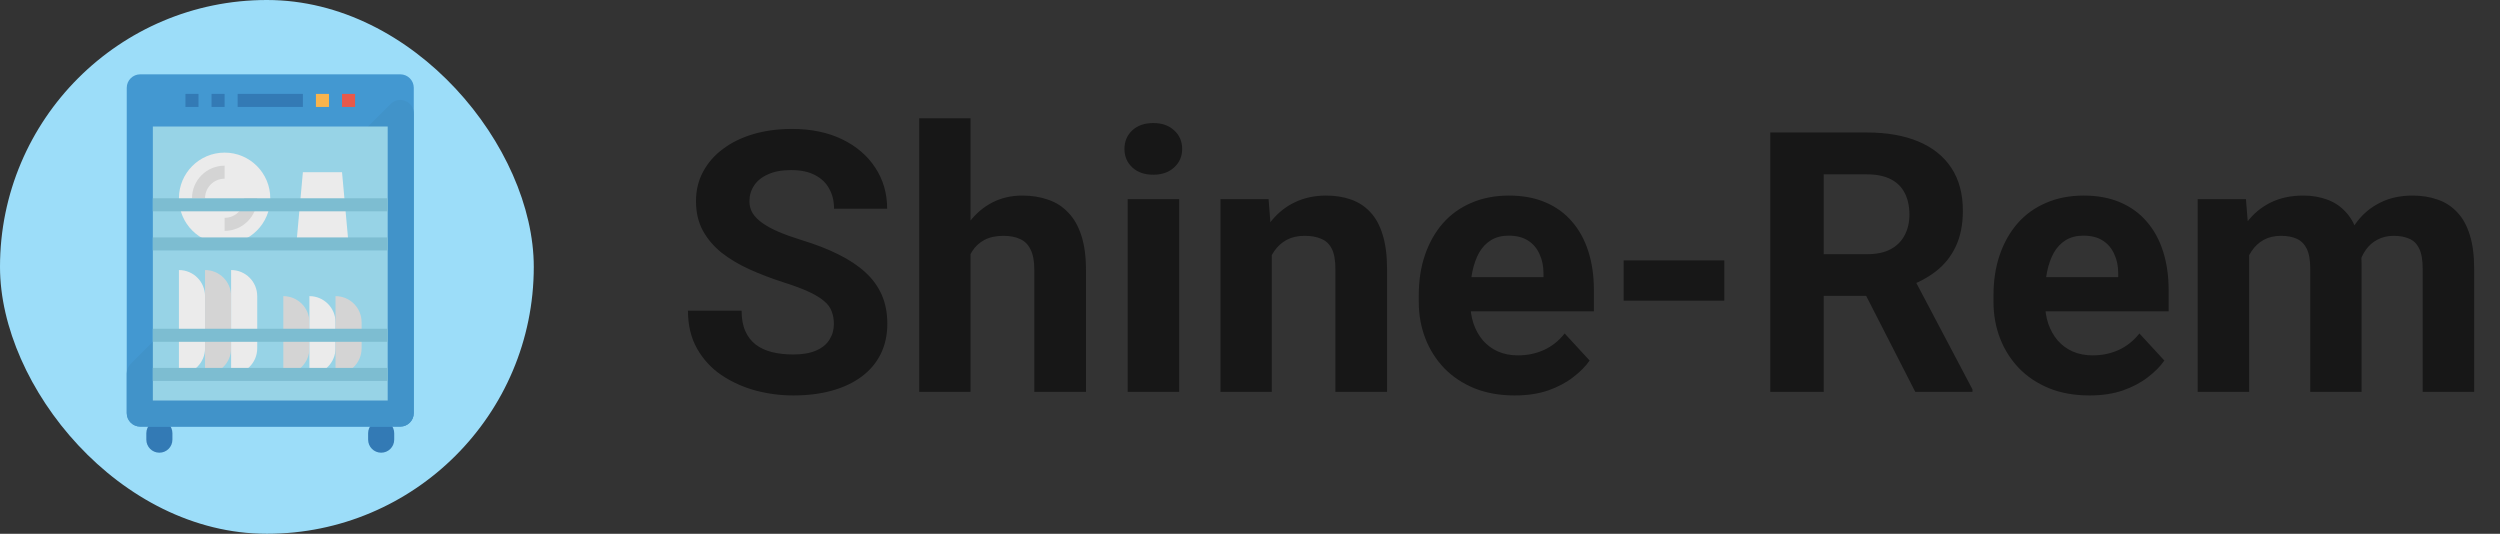
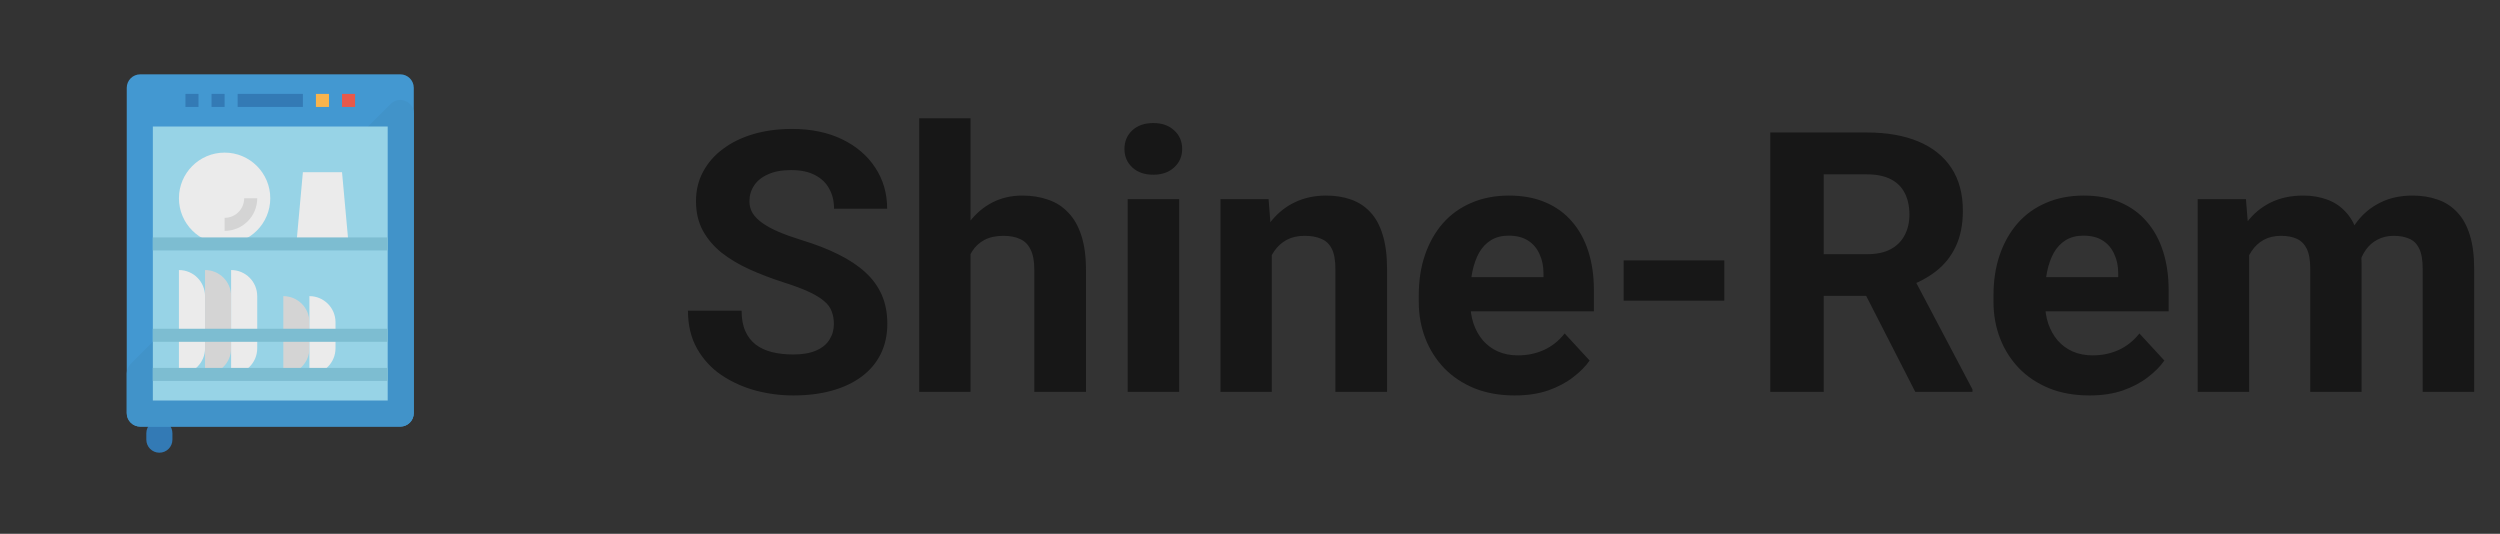
<svg xmlns="http://www.w3.org/2000/svg" width="370" height="79" viewBox="0 0 370 79" fill="none">
  <rect x="0" y="0" width="370" height="79" fill="#333333" stroke="none" />
  <path d="M123.414 47.954C123.414 47.269 123.309 46.653 123.098 46.108C122.904 45.546 122.535 45.036 121.99 44.579C121.445 44.105 120.681 43.639 119.696 43.182C118.712 42.725 117.438 42.25 115.873 41.758C114.133 41.195 112.48 40.562 110.916 39.859C109.369 39.156 107.998 38.339 106.803 37.407C105.625 36.458 104.693 35.359 104.008 34.111C103.34 32.863 103.006 31.413 103.006 29.761C103.006 28.161 103.357 26.711 104.061 25.41C104.764 24.092 105.748 22.967 107.014 22.035C108.279 21.086 109.773 20.356 111.496 19.847C113.236 19.337 115.144 19.082 117.218 19.082C120.048 19.082 122.518 19.592 124.627 20.611C126.736 21.631 128.371 23.028 129.531 24.804C130.709 26.579 131.298 28.609 131.298 30.895H123.44C123.44 29.77 123.203 28.785 122.729 27.941C122.271 27.08 121.568 26.403 120.619 25.911C119.688 25.419 118.51 25.173 117.086 25.173C115.715 25.173 114.572 25.384 113.658 25.806C112.744 26.21 112.059 26.764 111.602 27.467C111.145 28.152 110.916 28.926 110.916 29.787C110.916 30.438 111.074 31.026 111.391 31.554C111.725 32.081 112.217 32.573 112.867 33.03C113.518 33.487 114.317 33.918 115.267 34.322C116.216 34.727 117.314 35.122 118.562 35.509C120.654 36.142 122.491 36.853 124.073 37.645C125.673 38.435 127.009 39.323 128.081 40.308C129.153 41.292 129.962 42.408 130.507 43.656C131.052 44.904 131.324 46.319 131.324 47.901C131.324 49.571 130.999 51.065 130.349 52.384C129.698 53.702 128.758 54.818 127.527 55.732C126.297 56.647 124.829 57.341 123.124 57.815C121.419 58.29 119.512 58.527 117.402 58.527C115.504 58.527 113.632 58.281 111.786 57.789C109.94 57.279 108.262 56.515 106.75 55.495C105.256 54.476 104.061 53.175 103.164 51.593C102.268 50.011 101.819 48.139 101.819 45.977H109.756C109.756 47.172 109.94 48.183 110.31 49.009C110.679 49.835 111.197 50.503 111.865 51.013C112.551 51.523 113.359 51.892 114.291 52.12C115.24 52.349 116.277 52.463 117.402 52.463C118.773 52.463 119.898 52.27 120.777 51.883C121.674 51.496 122.333 50.96 122.755 50.274C123.194 49.589 123.414 48.815 123.414 47.954ZM143.638 17.5V58H136.044V17.5H143.638ZM142.557 42.733H140.474C140.491 40.747 140.755 38.919 141.265 37.249C141.774 35.562 142.504 34.102 143.453 32.872C144.402 31.624 145.536 30.657 146.854 29.972C148.19 29.286 149.667 28.943 151.284 28.943C152.69 28.943 153.965 29.145 155.107 29.55C156.268 29.936 157.261 30.569 158.087 31.448C158.931 32.31 159.581 33.443 160.038 34.85C160.495 36.256 160.724 37.961 160.724 39.965V58H153.077V39.912C153.077 38.647 152.893 37.653 152.523 36.933C152.172 36.194 151.653 35.676 150.968 35.377C150.3 35.06 149.474 34.902 148.489 34.902C147.399 34.902 146.468 35.105 145.694 35.509C144.938 35.913 144.332 36.476 143.875 37.196C143.418 37.899 143.084 38.726 142.873 39.675C142.662 40.624 142.557 41.644 142.557 42.733ZM174.514 29.471V58H166.894V29.471H174.514ZM166.419 22.035C166.419 20.928 166.806 20.014 167.579 19.293C168.353 18.572 169.39 18.212 170.69 18.212C171.974 18.212 173.002 18.572 173.775 19.293C174.566 20.014 174.962 20.928 174.962 22.035C174.962 23.143 174.566 24.057 173.775 24.777C173.002 25.498 171.974 25.858 170.69 25.858C169.39 25.858 168.353 25.498 167.579 24.777C166.806 24.057 166.419 23.143 166.419 22.035ZM188.225 35.562V58H180.631V29.471H187.75L188.225 35.562ZM187.117 42.733H185.061C185.061 40.624 185.333 38.726 185.878 37.038C186.423 35.333 187.188 33.883 188.172 32.688C189.156 31.475 190.325 30.552 191.679 29.919C193.05 29.269 194.579 28.943 196.267 28.943C197.603 28.943 198.824 29.137 199.932 29.523C201.039 29.91 201.988 30.525 202.779 31.369C203.588 32.213 204.203 33.329 204.625 34.718C205.064 36.106 205.284 37.803 205.284 39.807V58H197.638V39.78C197.638 38.515 197.462 37.53 197.11 36.827C196.759 36.124 196.24 35.632 195.555 35.351C194.887 35.052 194.061 34.902 193.076 34.902C192.057 34.902 191.169 35.105 190.413 35.509C189.675 35.913 189.06 36.476 188.567 37.196C188.093 37.899 187.732 38.726 187.486 39.675C187.24 40.624 187.117 41.644 187.117 42.733ZM224.189 58.527C221.975 58.527 219.988 58.176 218.23 57.473C216.473 56.752 214.979 55.759 213.748 54.493C212.535 53.227 211.604 51.76 210.953 50.09C210.303 48.402 209.978 46.609 209.978 44.711V43.656C209.978 41.494 210.285 39.517 210.9 37.724C211.516 35.931 212.395 34.375 213.537 33.057C214.697 31.738 216.104 30.727 217.756 30.024C219.408 29.304 221.271 28.943 223.346 28.943C225.367 28.943 227.16 29.277 228.725 29.945C230.289 30.613 231.599 31.562 232.653 32.793C233.726 34.023 234.534 35.5 235.079 37.223C235.624 38.928 235.896 40.826 235.896 42.918V46.082H213.221V41.02H228.435V40.44C228.435 39.385 228.241 38.444 227.854 37.618C227.485 36.774 226.923 36.106 226.167 35.614C225.411 35.122 224.444 34.876 223.267 34.876C222.265 34.876 221.403 35.096 220.683 35.535C219.962 35.975 219.373 36.59 218.916 37.381C218.477 38.172 218.143 39.103 217.914 40.176C217.703 41.23 217.598 42.391 217.598 43.656V44.711C217.598 45.853 217.756 46.908 218.072 47.875C218.406 48.842 218.872 49.677 219.47 50.38C220.085 51.083 220.823 51.628 221.685 52.015C222.563 52.401 223.557 52.595 224.664 52.595C226.035 52.595 227.31 52.331 228.487 51.804C229.683 51.259 230.711 50.441 231.572 49.352L235.264 53.359C234.666 54.221 233.849 55.047 232.812 55.838C231.792 56.629 230.562 57.279 229.12 57.789C227.679 58.281 226.035 58.527 224.189 58.527ZM255.197 38.541V44.5H240.3V38.541H255.197ZM262 19.609H276.317C279.253 19.609 281.775 20.049 283.885 20.928C286.012 21.807 287.646 23.107 288.789 24.83C289.932 26.553 290.503 28.671 290.503 31.185C290.503 33.241 290.151 35.008 289.448 36.484C288.763 37.943 287.787 39.165 286.521 40.149C285.273 41.116 283.806 41.89 282.118 42.47L279.613 43.788H267.168L267.115 37.618H276.37C277.759 37.618 278.91 37.372 279.824 36.88C280.738 36.388 281.424 35.702 281.881 34.823C282.355 33.944 282.593 32.925 282.593 31.765C282.593 30.534 282.364 29.471 281.907 28.574C281.45 27.678 280.756 26.992 279.824 26.518C278.893 26.043 277.724 25.806 276.317 25.806H269.91V58H262V19.609ZM283.463 58L274.709 40.888L283.067 40.835L291.927 57.631V58H283.463ZM309.25 58.527C307.035 58.527 305.049 58.176 303.291 57.473C301.533 56.752 300.039 55.759 298.809 54.493C297.596 53.227 296.664 51.76 296.014 50.09C295.363 48.402 295.038 46.609 295.038 44.711V43.656C295.038 41.494 295.346 39.517 295.961 37.724C296.576 35.931 297.455 34.375 298.598 33.057C299.758 31.738 301.164 30.727 302.816 30.024C304.469 29.304 306.332 28.943 308.406 28.943C310.428 28.943 312.221 29.277 313.785 29.945C315.35 30.613 316.659 31.562 317.714 32.793C318.786 34.023 319.595 35.5 320.14 37.223C320.685 38.928 320.957 40.826 320.957 42.918V46.082H298.281V41.02H313.495V40.44C313.495 39.385 313.302 38.444 312.915 37.618C312.546 36.774 311.983 36.106 311.228 35.614C310.472 35.122 309.505 34.876 308.327 34.876C307.325 34.876 306.464 35.096 305.743 35.535C305.022 35.975 304.434 36.59 303.977 37.381C303.537 38.172 303.203 39.103 302.975 40.176C302.764 41.23 302.658 42.391 302.658 43.656V44.711C302.658 45.853 302.816 46.908 303.133 47.875C303.467 48.842 303.933 49.677 304.53 50.38C305.146 51.083 305.884 51.628 306.745 52.015C307.624 52.401 308.617 52.595 309.725 52.595C311.096 52.595 312.37 52.331 313.548 51.804C314.743 51.259 315.771 50.441 316.633 49.352L320.324 53.359C319.727 54.221 318.909 55.047 317.872 55.838C316.853 56.629 315.622 57.279 314.181 57.789C312.739 58.281 311.096 58.527 309.25 58.527ZM332.875 35.377V58H325.255V29.471H332.4L332.875 35.377ZM331.82 42.733H329.711C329.711 40.747 329.948 38.919 330.423 37.249C330.915 35.562 331.627 34.102 332.559 32.872C333.508 31.624 334.677 30.657 336.065 29.972C337.454 29.286 339.062 28.943 340.891 28.943C342.156 28.943 343.316 29.137 344.371 29.523C345.426 29.893 346.331 30.481 347.087 31.29C347.86 32.081 348.458 33.118 348.88 34.401C349.302 35.667 349.513 37.188 349.513 38.963V58H341.919V39.807C341.919 38.506 341.743 37.504 341.392 36.801C341.04 36.098 340.539 35.605 339.889 35.324C339.256 35.043 338.491 34.902 337.595 34.902C336.61 34.902 335.749 35.105 335.011 35.509C334.29 35.913 333.692 36.476 333.218 37.196C332.743 37.899 332.392 38.726 332.163 39.675C331.935 40.624 331.82 41.644 331.82 42.733ZM348.801 41.863L346.085 42.206C346.085 40.343 346.313 38.611 346.771 37.012C347.245 35.412 347.939 34.006 348.854 32.793C349.785 31.58 350.937 30.64 352.308 29.972C353.679 29.286 355.261 28.943 357.054 28.943C358.425 28.943 359.673 29.145 360.798 29.55C361.923 29.936 362.881 30.561 363.672 31.422C364.48 32.266 365.096 33.373 365.518 34.744C365.957 36.115 366.177 37.794 366.177 39.78V58H358.557V39.78C358.557 38.462 358.381 37.46 358.029 36.774C357.695 36.071 357.203 35.588 356.553 35.324C355.92 35.043 355.164 34.902 354.285 34.902C353.371 34.902 352.571 35.087 351.886 35.456C351.2 35.808 350.629 36.3 350.172 36.933C349.715 37.565 349.372 38.304 349.144 39.148C348.915 39.974 348.801 40.879 348.801 41.863Z" fill="#171717" />
-   <rect width="79" height="79" rx="39.5" fill="#9CDDF9" />
  <path d="M25.518 65.069V64.118C25.518 63.052 24.654 62.188 23.587 62.188C22.521 62.188 21.656 63.052 21.656 64.118V65.069C21.656 66.135 22.521 67 23.587 67C24.654 67 25.518 66.135 25.518 65.069Z" fill="#337AB5" />
-   <path d="M58.344 65.069V64.118C58.344 63.052 57.48 62.188 56.413 62.188C55.347 62.188 54.482 63.052 54.482 64.118V65.069C54.482 66.135 55.347 67 56.413 67C57.48 67 58.344 66.135 58.344 65.069Z" fill="#337AB5" />
  <path d="M59.24 11H20.758C19.653 11 18.758 11.895 18.758 13V61.138C18.758 62.242 19.653 63.138 20.758 63.138H59.24C60.345 63.138 61.24 62.242 61.24 61.138V13C61.24 11.895 60.345 11 59.24 11Z" fill="#4398D1" />
  <path d="M19.344 53.862C18.968 54.237 18.758 54.746 18.758 55.277V61.138C18.758 62.242 19.653 63.138 20.758 63.138H59.241C60.345 63.138 61.241 62.242 61.241 61.138V16.794C61.241 15.012 59.086 14.12 57.826 15.38L19.344 53.862Z" fill="#4193C9" />
  <path d="M57.379 18.724H22.621V59.276H57.379V18.724Z" fill="#97D3E6" />
  <path d="M26.482 39.966C28.615 39.966 30.345 41.695 30.345 43.828V51.552C30.345 53.685 28.615 55.414 26.482 55.414V39.966Z" fill="#EBEBEB" />
  <path d="M30.346 39.966C32.478 39.966 34.208 41.695 34.208 43.828V51.552C34.208 53.685 32.478 55.414 30.346 55.414V39.966Z" fill="#D4D4D4" />
  <path d="M34.207 39.966C36.34 39.966 38.069 41.695 38.069 43.828V51.552C38.069 53.685 36.34 55.414 34.207 55.414V39.966Z" fill="#EBEBEB" />
  <path d="M41.932 43.828C44.065 43.828 45.794 45.557 45.794 47.69V51.552C45.794 53.684 44.065 55.414 41.932 55.414V43.828Z" fill="#D4D4D4" />
  <path d="M45.793 43.828C47.926 43.828 49.655 45.557 49.655 47.69V51.552C49.655 53.684 47.926 55.414 45.793 55.414V43.828Z" fill="#EBEBEB" />
-   <path d="M49.654 43.828C51.787 43.828 53.516 45.557 53.516 47.69V51.552C53.516 53.684 51.787 55.414 49.654 55.414V43.828Z" fill="#D4D4D4" />
-   <path d="M33.241 36.103C36.974 36.103 40 33.077 40 29.344C40 25.612 36.974 22.586 33.241 22.586C29.508 22.586 26.482 25.612 26.482 29.344C26.482 33.077 29.508 36.103 33.241 36.103Z" fill="#EBEBEB" />
+   <path d="M33.241 36.103C36.974 36.103 40 33.077 40 29.344C40 25.612 36.974 22.586 33.241 22.586C29.508 22.586 26.482 25.612 26.482 29.344C26.482 33.077 29.508 36.103 33.241 36.103" fill="#EBEBEB" />
  <path d="M33.242 34.172V32.241C34.842 32.241 36.139 30.945 36.139 29.345H38.07C38.067 32.01 35.907 34.17 33.242 34.172Z" fill="#D4D4D4" />
-   <path d="M30.345 29.345H28.414C28.417 26.68 30.577 24.52 33.242 24.517V26.448C31.642 26.448 30.345 27.745 30.345 29.345Z" fill="#D4D4D4" />
  <path d="M51.586 36.103H43.861L44.827 25.483H50.62L51.586 36.103Z" fill="#EBEBEB" />
  <path d="M52.552 13.897H50.621V15.828H52.552V13.897Z" fill="#E8594A" />
  <path d="M44.828 13.897H35.172V15.828H44.828V13.897Z" fill="#337AB5" />
  <path d="M48.689 13.897H46.758V15.828H48.689V13.897Z" fill="#F9B44D" />
  <path d="M33.24 13.897H31.309V15.828H33.24V13.897Z" fill="#337AB5" />
  <path d="M29.378 13.897H27.447V15.828H29.378V13.897Z" fill="#337AB5" />
-   <path d="M57.379 29.344H22.621V31.275H57.379V29.344Z" fill="#7DBDD1" />
  <path d="M57.379 35.138H22.621V37.069H57.379V35.138Z" fill="#7DBDD1" />
  <path d="M57.379 48.656H22.621V50.587H57.379V48.656Z" fill="#7DBDD1" />
  <path d="M57.379 54.448H22.621V56.379H57.379V54.448Z" fill="#7DBDD1" />
</svg>